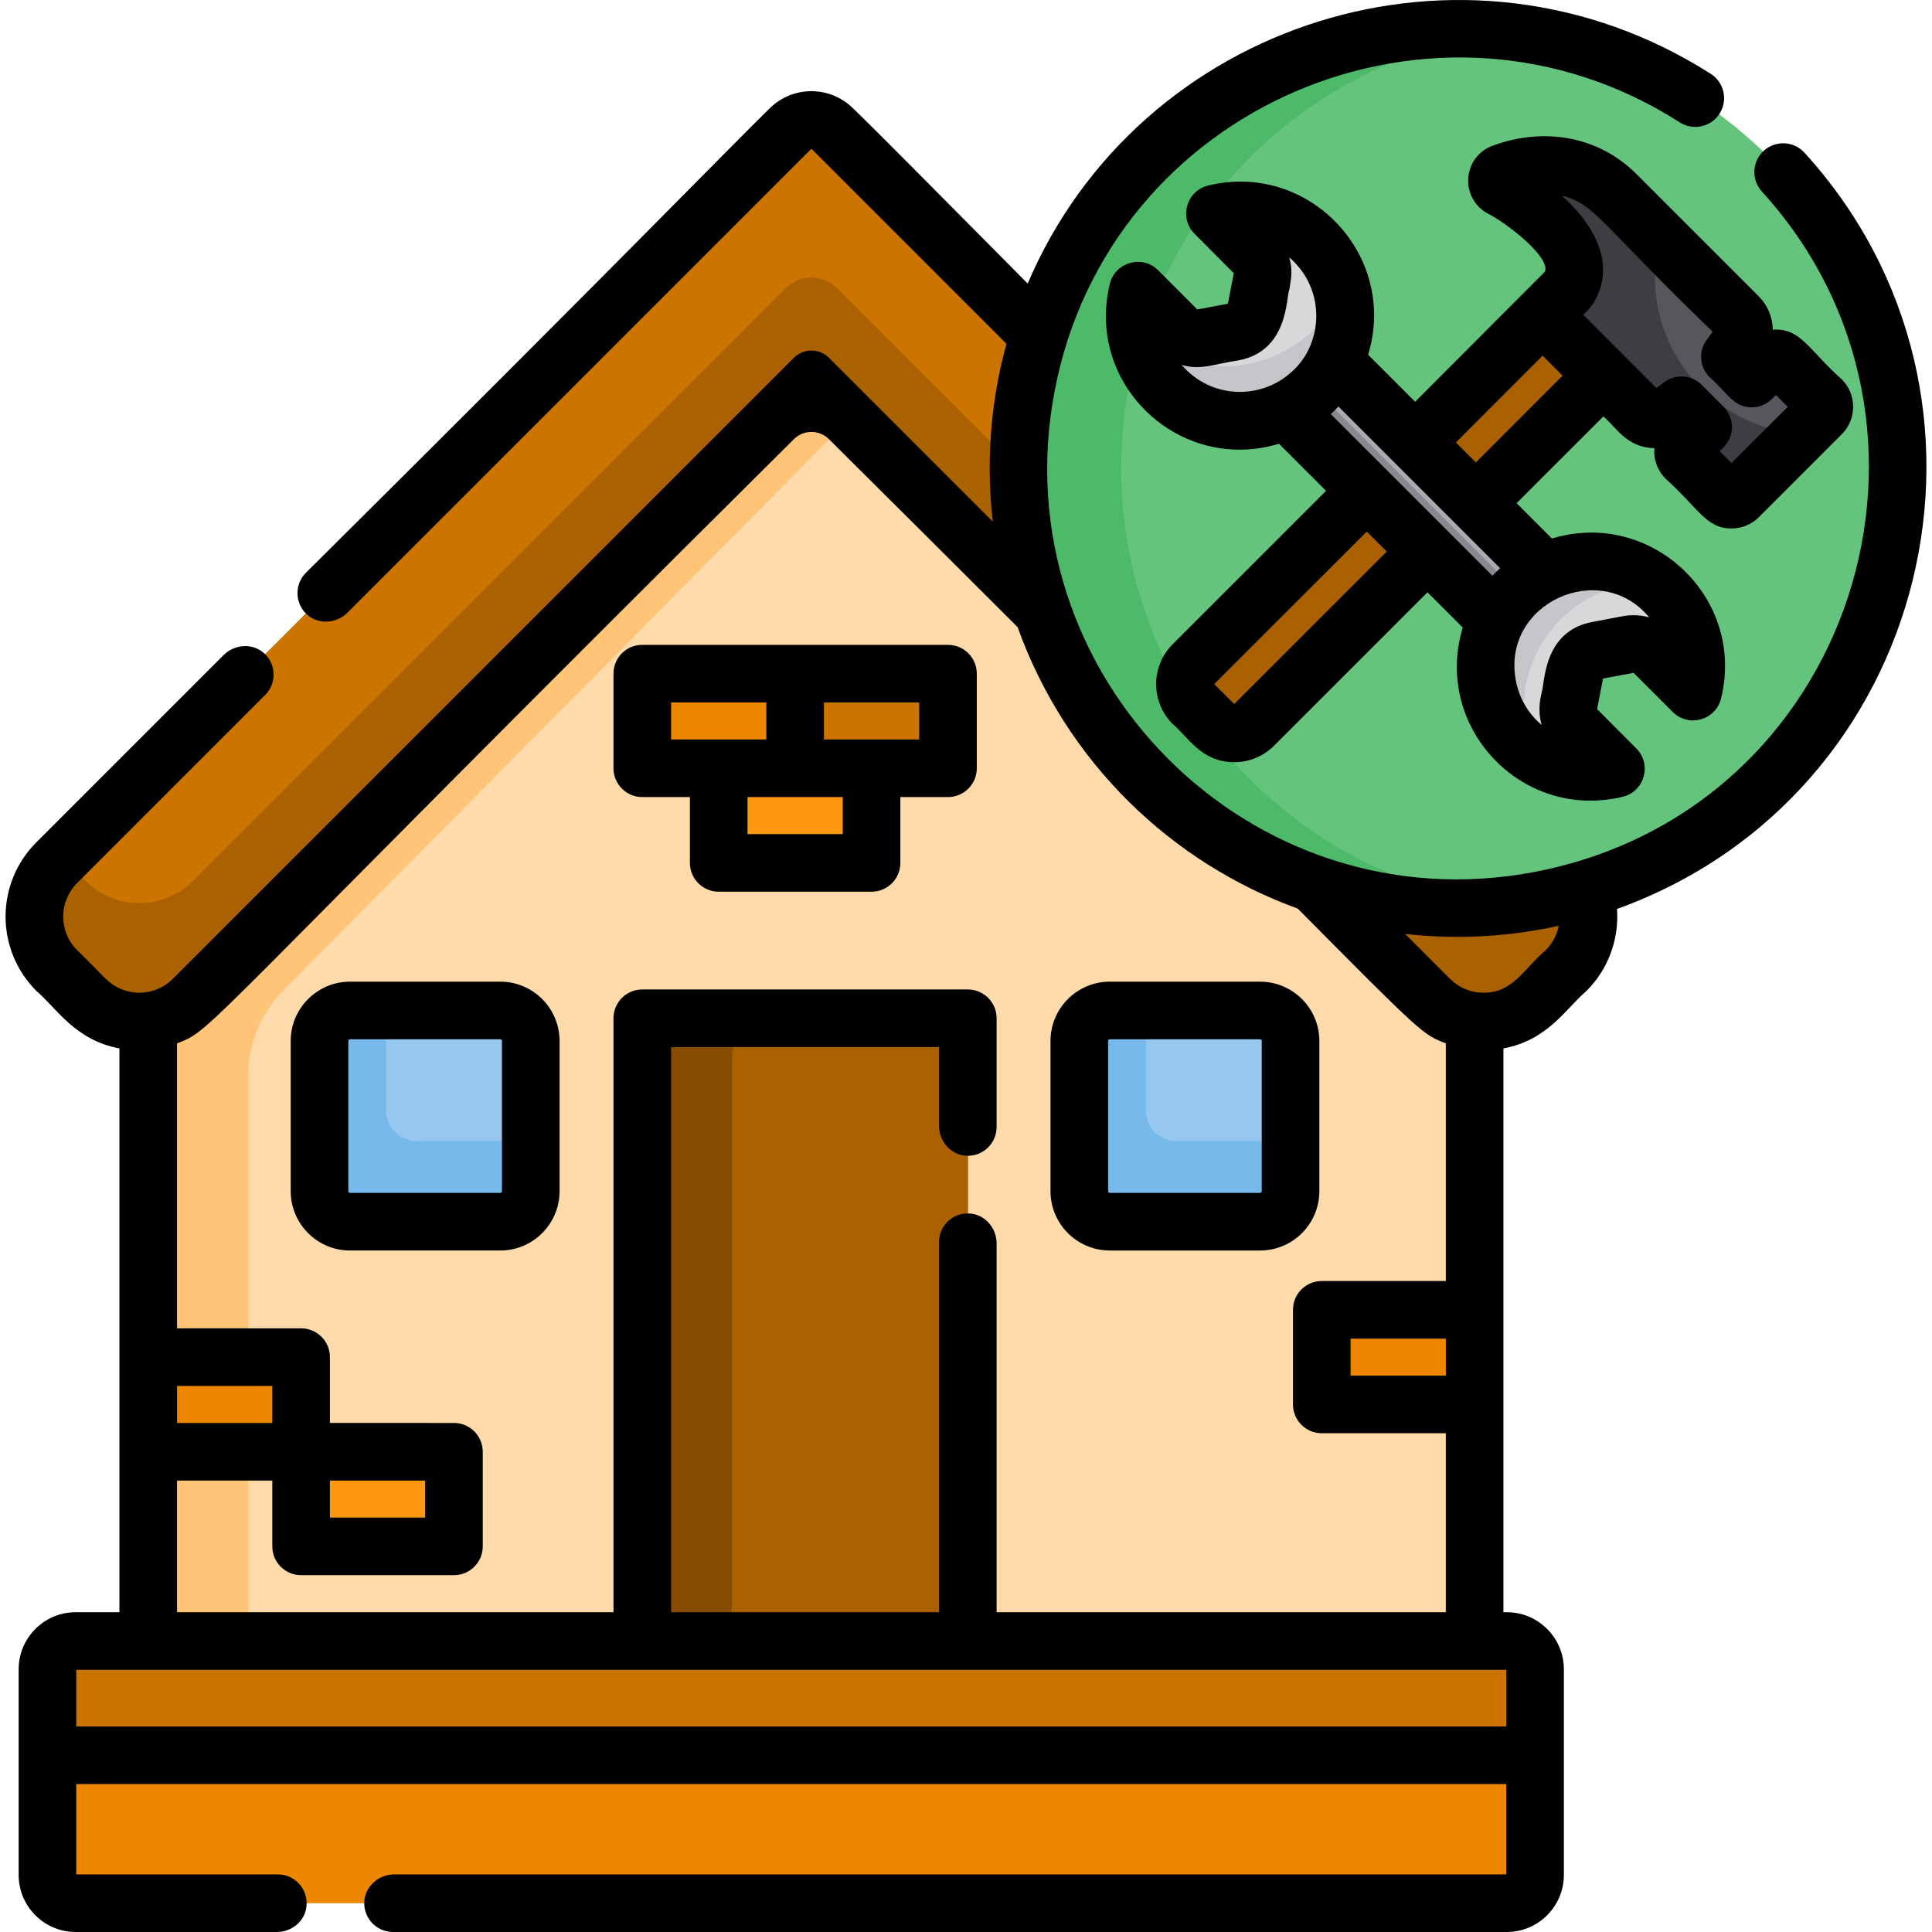
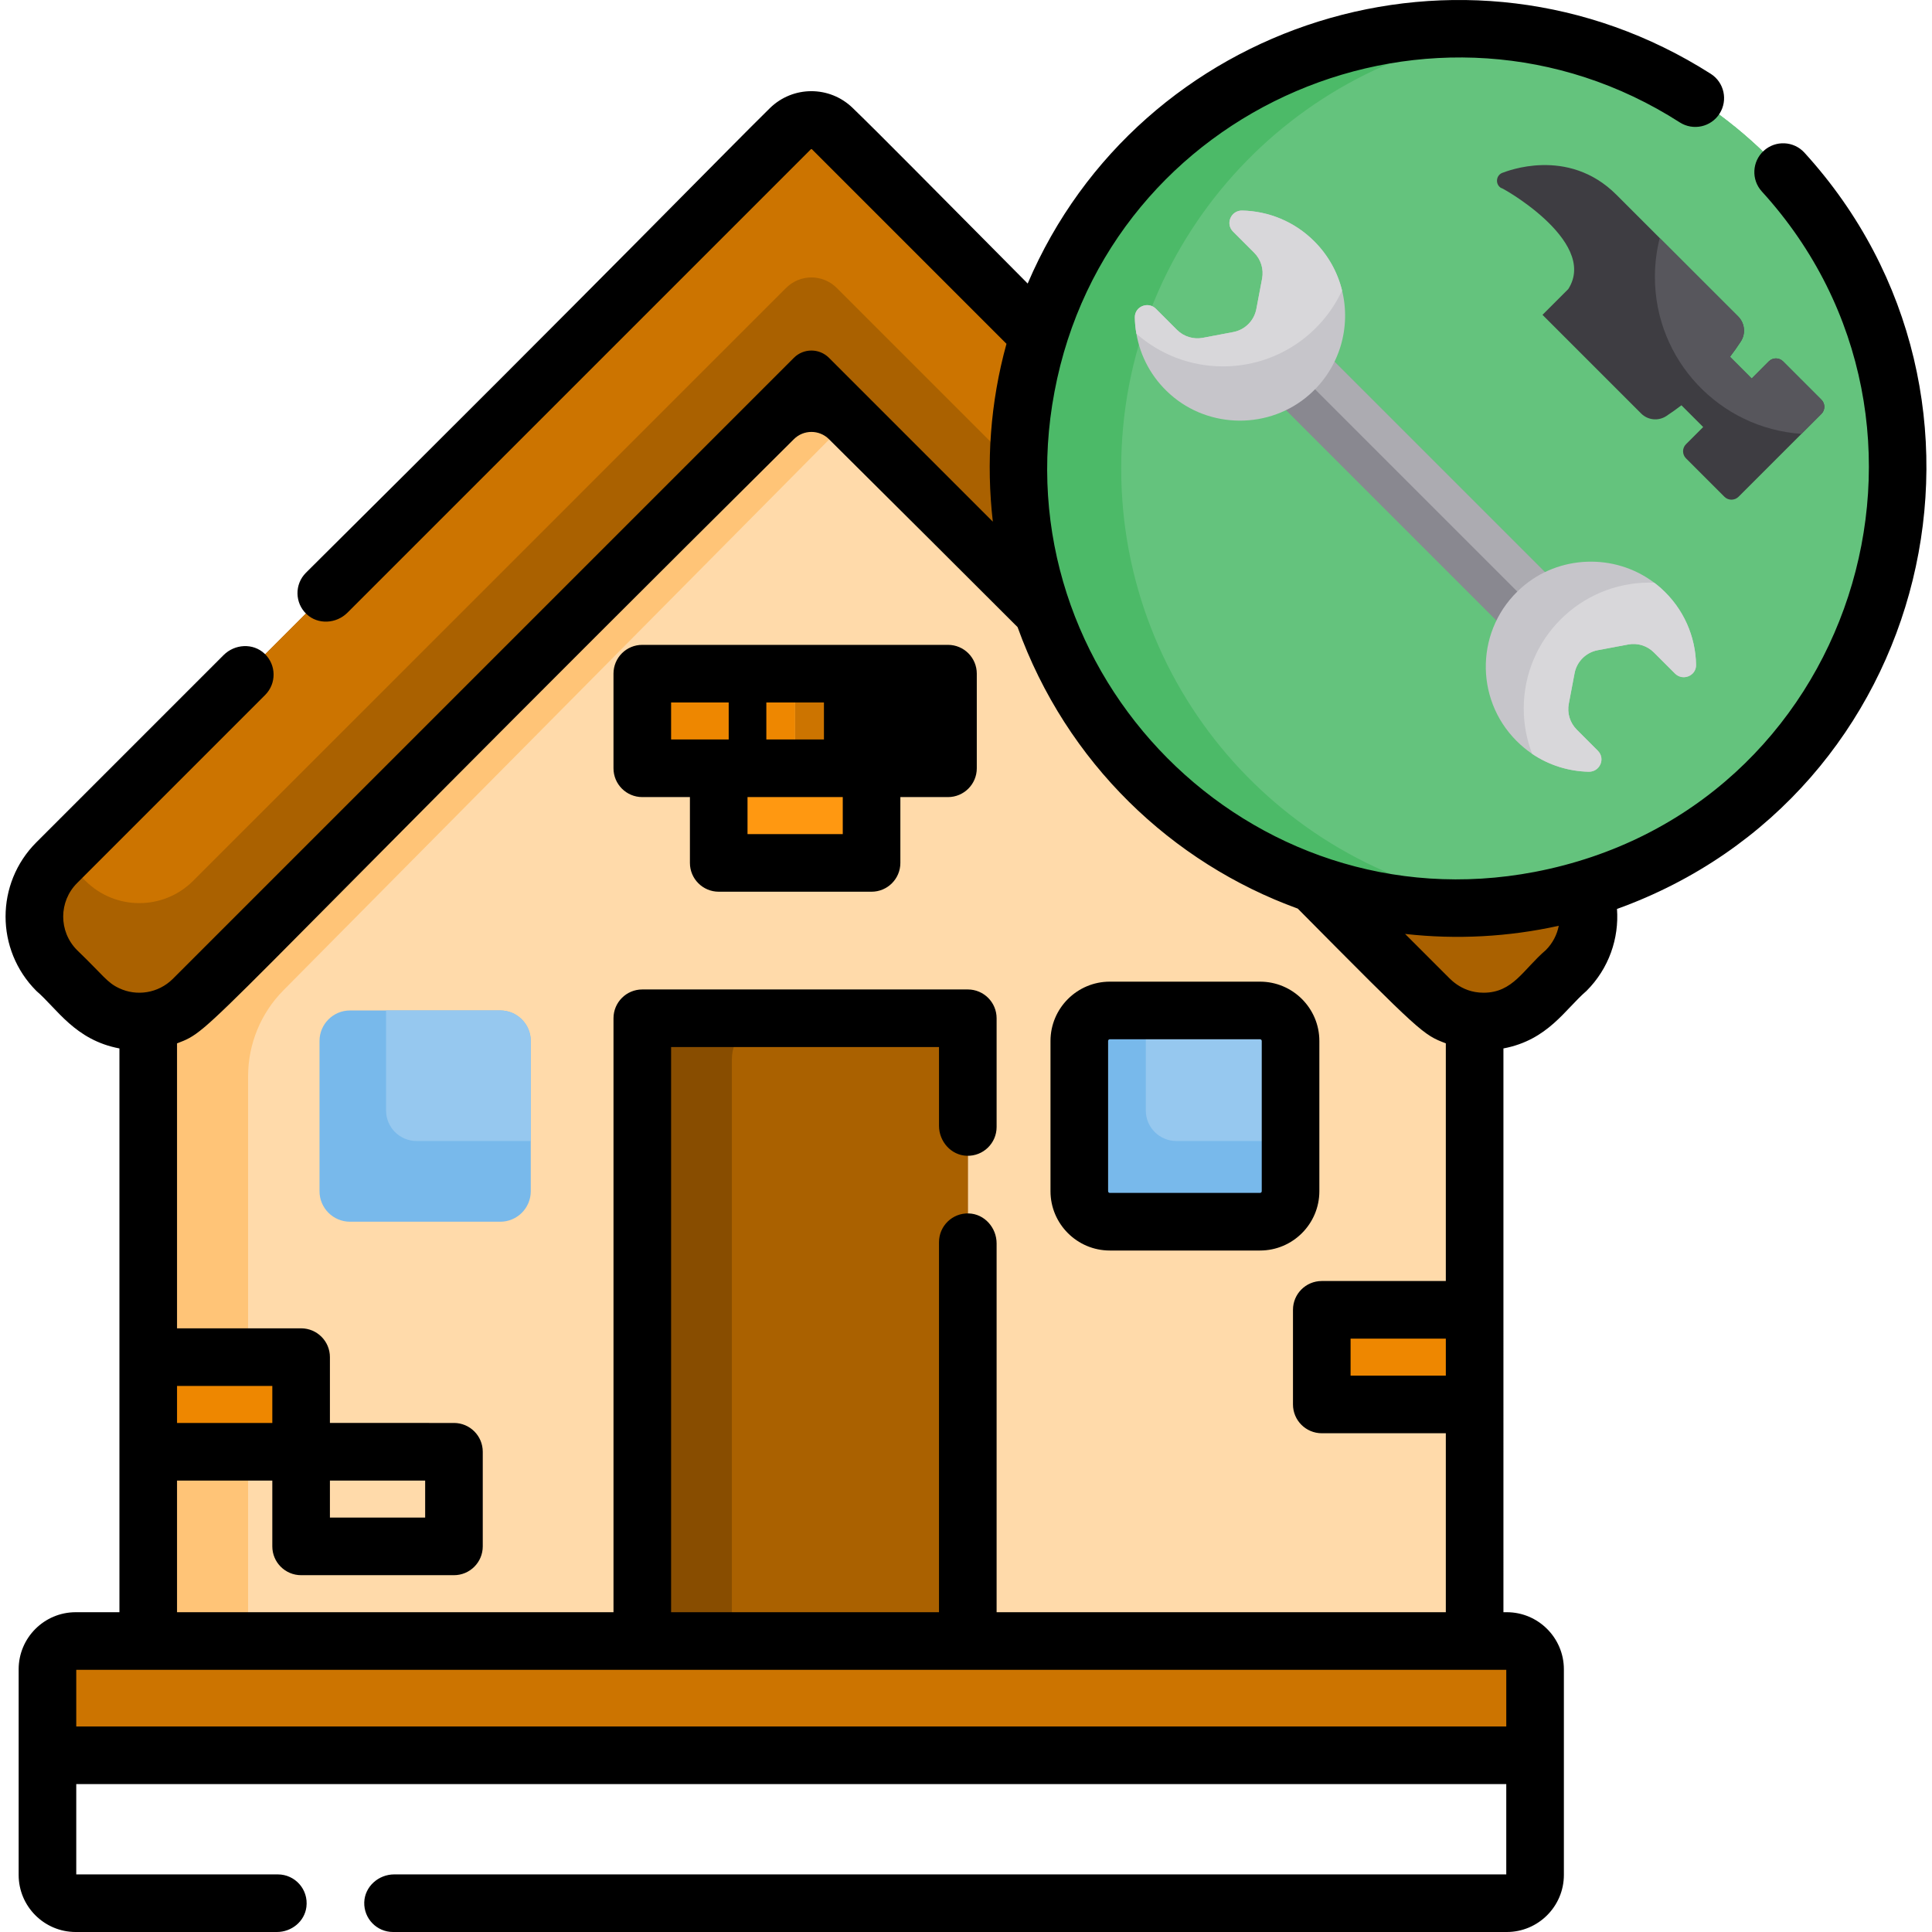
<svg xmlns="http://www.w3.org/2000/svg" version="1.1" id="Capa_1" x="0px" y="0px" viewBox="0 0 512 512" style="enable-background:new 0 0 512 512;" xml:space="preserve">
  <polygon style="fill:#FFC477;" points="390.786,230.96 390.786,450.022 39.287,450.022 39.287,230.96 215.042,69.056 242.053,93.94   " />
  <path style="fill:#FFDAAA;" d="M390.786,230.96v219.063H65.748V285.205c0-8.529,3.369-16.711,9.363-22.767L242.053,93.94  L390.786,230.96z" />
  <path style="fill:#EE8700;" d="M75.819,389.168H39.284v-25.077h36.535c2.195,0,3.974,1.779,3.974,3.974v17.129  C79.793,387.389,78.014,389.168,75.819,389.168z" />
-   <path style="fill:#FF9811;" d="M114.417,414.246H85.679c-3.251,0-5.886-2.635-5.886-5.886v-13.306c0-3.251,2.635-5.886,5.886-5.886  h28.737c3.251,0,5.886,2.635,5.886,5.886v13.306C120.303,411.611,117.668,414.246,114.417,414.246z" />
  <g>
    <path style="fill:#EE8700;" d="M390.789,372.191h-36.535c-2.195,0-3.974-1.779-3.974-3.974v-17.129   c0-2.195,1.779-3.974,3.974-3.974h36.535V372.191z" />
    <path style="fill:#EE8700;" d="M210.72,203.598h-35.984c-2.499,0-4.524-2.025-4.524-4.524v-16.03c0-2.499,2.025-4.524,4.524-4.524   h35.984V203.598z" />
  </g>
  <path style="fill:#CC7400;" d="M246.705,203.598H210.72v-25.077h35.984c2.499,0,4.524,2.025,4.524,4.524v16.03  C251.229,201.573,249.203,203.598,246.705,203.598z" />
  <path style="fill:#FF9811;" d="M226.451,228.676H194.99c-2.499,0-4.524-2.025-4.524-4.524v-20.553h40.509v20.553  C230.975,226.65,228.949,228.676,226.451,228.676z" />
  <path style="fill:#AA6100;" d="M415.039,257.197l-7.592,7.603c-7.898,7.888-20.691,7.888-28.578,0l-157.12-157.12  c-3.705-3.705-9.73-3.705-13.434,0l-157.11,157.11c-7.888,7.898-20.681,7.898-28.578,0l-7.592-7.592  c-7.888-7.888-7.888-20.681,0-28.578C221.904,21.748,209.076,34.577,209.607,34.046c1.445-1.445,3.389-2.249,5.425-2.249  c2.046,0,3.99,0.804,5.435,2.249l194.573,194.573C422.927,236.516,422.927,249.309,415.039,257.197z" />
  <path style="fill:#CC7400;" d="M413.645,227.224l-6.198,6.198c-7.898,7.888-20.691,7.888-28.578,0l-157.12-157.11  c-3.705-3.715-9.73-3.715-13.434,0L51.205,233.412c-7.888,7.898-20.681,7.898-28.578,0l-6.188-6.188L209.607,34.046  c1.445-1.445,3.389-2.249,5.425-2.249c2.046,0,3.99,0.804,5.435,2.249L413.645,227.224z" />
-   <path style="fill:#EE8700;" d="M399.305,504.367H20.072c-4.142,0-7.501-3.358-7.501-7.501v-54.481c0-4.142,3.359-7.501,7.501-7.501  h379.233c4.142,0,7.501,3.359,7.501,7.501v54.481C406.805,501.009,403.447,504.367,399.305,504.367z" />
  <path style="fill:#CC7400;" d="M406.805,465.159H12.572v-22.773c0-4.142,3.359-7.501,7.501-7.501h379.233  c4.142,0,7.501,3.359,7.501,7.501v22.773H406.805z" />
  <path style="fill:#884D00;" d="M256.479,280.687v154.199h-86.264V280.687c0-5.984,4.855-10.839,10.839-10.839h64.586  C251.625,269.848,256.479,274.702,256.479,280.687z" />
  <path style="fill:#AA6100;" d="M256.479,280.687v154.199h-62.52V280.687c0-5.984,4.855-10.839,10.839-10.839h40.842  C251.625,269.848,256.479,274.702,256.479,280.687z" />
  <g>
    <path style="fill:#78B9EB;" d="M140.66,275.873v39.804c0,4.468-3.613,8.091-8.081,8.091H92.764c-4.468,0-8.091-3.623-8.091-8.091   v-39.804c0-4.468,3.623-8.091,8.091-8.091h39.814C137.047,267.782,140.66,271.405,140.66,275.873z" />
    <path style="fill:#78B9EB;" d="M342.011,275.873v39.804c0,4.468-3.623,8.091-8.091,8.091h-39.804c-4.468,0-8.091-3.623-8.091-8.091   v-39.804c0-4.468,3.623-8.091,8.091-8.091h39.804C338.388,267.782,342.011,271.405,342.011,275.873z" />
  </g>
  <g>
    <path style="fill:#96C8EF;" d="M140.66,275.873v26.502h-30.268c-4.468,0-8.081-3.613-8.081-8.081v-26.512h30.268   C137.047,267.782,140.66,271.405,140.66,275.873z" />
    <path style="fill:#96C8EF;" d="M342.011,275.873v26.502h-30.268c-4.468,0-8.091-3.613-8.091-8.081v-26.512h30.268   C338.388,267.782,342.011,271.405,342.011,275.873z" />
  </g>
  <path style="fill:#4CBA68;" d="M502.947,124.137c0,59.742-44.964,108.991-102.904,115.728c-4.468,0.529-9.007,0.794-13.617,0.794  c-64.352,0-116.522-52.17-116.522-116.522S322.073,7.615,386.425,7.615c4.61,0,9.15,0.265,13.617,0.794  C457.983,15.146,502.947,64.395,502.947,124.137z" />
  <path style="fill:#64C37D;" d="M502.947,124.137c0,59.742-44.964,108.991-102.904,115.728  c-57.951-6.737-102.915-55.976-102.915-115.728S342.092,15.146,400.043,8.409C457.983,15.146,502.947,64.395,502.947,124.137z" />
-   <path style="fill:#AA6100;" d="M424.897,99.561l-16.085-16.085l-92.64,92.64c-2.862,2.862-2.862,7.501,0,10.363l5.723,5.723  c2.862,2.862,7.501,2.862,10.363,0L424.897,99.561z" />
  <path style="fill:#3E3D42;" d="M482.694,109.685l-5.292,5.292l-16.671,16.671c-1.038,1.028-2.717,1.028-3.745,0l-10.177-10.177  c-1.038-1.038-1.038-2.717,0-3.755l4.549-4.549l-5.76-5.76c-1.303,0.997-2.646,1.954-4.02,2.86  c-2.107,1.374-4.885,1.089-6.656-0.682l-26.146-26.146l6.829-6.829c8.325-12.986-19.449-27.968-17.688-26.726  c-1.791-0.947-1.516-3.593,0.427-4.152c0.621-0.183,17.088-7.053,30.003,5.862l11.501,11.501l20.782,20.772  c1.771,1.781,2.066,4.56,0.682,6.656c-0.906,1.384-1.852,2.728-2.85,4.03l5.75,5.76l4.549-4.56c1.038-1.028,2.717-1.028,3.755,0  l10.177,10.177C483.732,106.967,483.732,108.647,482.694,109.685z" />
  <polygon style="fill:#898890;" points="421.008,163.239 414.759,169.488 408.185,176.062 329.207,97.085 335.782,90.51   342.031,84.261 " />
  <rect x="373.969" y="71.043" transform="matrix(-0.707 0.707 -0.707 -0.707 735.67 -50.953)" style="fill:#ACABB1;" width="8.837" height="111.686" />
  <g>
    <path style="fill:#C6C5CA;" d="M347.008,104.576c-10.462,9.241-26.533,9.19-36.944-0.122c-4.916-4.386-7.888-10.066-8.905-16.019   c-0.254-1.425-0.397-2.88-0.417-4.325c-0.041-2.901,3.521-4.336,5.577-2.29l5.587,5.587c1.791,1.801,4.356,2.585,6.86,2.117   l8.061-1.527c3.104-0.59,5.537-3.013,6.117-6.117l1.527-8.061c0.468-2.504-0.315-5.068-2.117-6.86l-5.587-5.587   c-2.097-2.097-0.529-5.638,2.432-5.577c6.931,0.153,13.821,2.87,19.103,8.162c3.735,3.735,6.188,8.254,7.358,13.027   C358.04,86.663,355.15,97.38,347.008,104.576z" />
    <path style="fill:#C6C5CA;" d="M449.475,176.215c0.041,2.901-3.532,4.336-5.577,2.29l-5.587-5.587   c-1.791-1.801-4.366-2.595-6.86-2.117l-8.061,1.516c-3.104,0.59-5.537,3.023-6.117,6.127l-1.527,8.061   c-0.478,2.493,0.316,5.068,2.117,6.86l5.577,5.587c2.097,2.097,0.539,5.628-2.422,5.567c-5.241-0.112-10.452-1.689-14.971-4.733   c-1.455-0.987-2.84-2.127-4.132-3.42c-11.297-11.297-10.87-29.871,1.282-40.608c9.882-8.753,24.782-9.19,35.173-1.343   c0.611,0.448,1.201,0.936,1.771,1.445C446.238,161.305,449.352,168.745,449.475,176.215z" />
  </g>
  <g>
    <path style="fill:#D8D7DA;" d="M355.659,76.985c-5.526,11.877-17.576,20.111-31.54,20.111c-8.803,0-16.844-3.267-22.96-8.661   c-0.254-1.425-0.397-2.88-0.417-4.325c-0.041-2.901,3.521-4.336,5.577-2.29l5.587,5.587c1.791,1.801,4.356,2.585,6.86,2.117   l8.061-1.527c3.104-0.59,5.537-3.013,6.117-6.117l1.527-8.061c0.468-2.504-0.315-5.068-2.117-6.86l-5.587-5.587   c-2.097-2.097-0.529-5.638,2.432-5.577c6.931,0.153,13.821,2.87,19.103,8.162C352.035,67.693,354.488,72.211,355.659,76.985z" />
    <path style="fill:#D8D7DA;" d="M449.475,176.215c0.041,2.901-3.532,4.336-5.577,2.29l-5.587-5.587   c-1.791-1.801-4.366-2.595-6.86-2.117l-8.061,1.516c-3.104,0.59-5.537,3.023-6.117,6.127l-1.527,8.061   c-0.478,2.493,0.316,5.068,2.117,6.86l5.577,5.587c2.097,2.097,0.539,5.628-2.422,5.567c-5.241-0.112-10.452-1.689-14.971-4.733   c-1.445-3.735-2.239-7.796-2.239-12.04c0-18.421,14.93-33.352,33.352-33.352c0.407,0,0.804,0.01,1.211,0.02   c0.611,0.448,1.201,0.936,1.771,1.445C446.238,161.305,449.352,168.745,449.475,176.215z" />
  </g>
  <path style="fill:#57565C;" d="M482.694,109.685l-5.292,5.292c-21.698-1.466-38.837-19.531-38.837-41.595  c0-3.552,0.448-7.002,1.282-10.289l20.782,20.772c1.771,1.781,2.066,4.56,0.682,6.656c-0.906,1.384-1.852,2.728-2.85,4.03l5.75,5.76  l4.549-4.56c1.038-1.028,2.717-1.028,3.755,0l10.177,10.177C483.732,106.967,483.732,108.647,482.694,109.685z" />
-   <path d="M441.404,126.864c8.672,7.778,10.717,13.19,17.454,13.19c2.748,0,5.323-1.069,7.267-3.013l21.963-21.963  c4.055-4.055,3.985-10.579,0-14.544c-8.681-7.706-10.891-13.707-18.279-13.159c-0.061-3.369-1.394-6.524-3.786-8.905L433.75,46.198  c-10.378-10.393-24.833-12.375-37.789-7.725c-4.132,1.313-6.88,5.068-6.88,9.424c0,3.684,2.025,7.033,5.292,8.742  c4.799,2.397,16.541,11.45,15.063,15.337c-3.443,3.451-30.963,31.036-34.41,34.491l-12.457-12.457  c8.01-26.376-15.75-51.352-42.389-44.842c-5.797,1.411-7.794,8.634-3.593,12.813l10.381,10.412l-1.567,8.101l-8.101,1.516  l-10.371-10.371c-4.187-4.209-11.413-2.184-12.813,3.593c-6.526,26.69,18.453,50.319,44.822,42.369l12.478,12.478l-40.639,40.639  c-5.85,5.849-5.855,15.304,0,21.159c4.034,3.314,7.513,10.106,16.304,10.106c3.99,0,7.755-1.557,10.574-4.386l40.639-40.639  l9.353,9.353c-7.946,26.165,15.425,51.311,42.389,44.842c5.776-1.406,7.797-8.609,3.593-12.813l-10.381-10.422l1.567-8.101  l8.101-1.506l10.371,10.371c4.191,4.191,11.379,2.209,12.813-3.593c6.557-26.822-18.656-50.34-44.822-42.369l-9.373-9.373  l23.001-22.991c3.282,2.697,6.097,8.272,13.526,8.407C438.137,121.417,439.12,124.581,441.404,126.864z M341.858,98.937  c-7.953,6.912-20.83,6.876-28.711-2.219c5.255,1.481,8.609-0.287,15.093-1.221c13.254-2.508,12.533-16.577,13.465-18.859  c0.484-3.031,0.926-4.985-0.041-8.437C351.628,76.746,350.734,91.586,341.858,98.937z M327.08,186.586l-5.292-5.292l40.425-40.415  l5.292,5.292L327.08,186.586z M395.514,152.593c-13.435-13.435-29.169-29.169-42.847-42.847c0.322-0.28,1.235-1.161,2.025-2.025  c8.894,8.894,33.149,33.149,42.857,42.857C396.924,151.121,396.071,151.996,395.514,152.593z M437.058,163.605  c-4.346-1.224-7.598-0.12-8.437-0.041l-6.646,1.262c-13.243,2.484-12.528,16.559-13.465,18.849c-0.086,0.83-1.186,4.06,0.041,8.437  c-3.398-2.833-5.947-6.979-6.819-11.714C397.764,159.868,424.13,147.952,437.058,163.605z M391.117,122.559l-5.292-5.292  l22.991-23.001l5.292,5.292L391.117,122.559z M419.573,83.437c1.184-1.234,1.789-1.678,2.453-2.707  c6.421-10.004,1.026-20.676-8.081-28.843c8.608,1.997,10.055,7.22,39.926,36.018c-0.478,0.672-0.967,1.354-1.476,2.015  c-2.331,3.043-2.035,7.328,0.662,10.025c4.724,4.14,6.311,7.999,11.155,7.999c3.969,0,5.855-2.84,6.432-3.267l3.124,3.135  l-14.91,14.91l-3.135-3.135l1.028-1.028c2.982-2.982,2.982-7.806,0-10.788l-5.75-5.76c-2.707-2.707-6.992-2.992-10.035-0.672  c-0.662,0.509-1.343,1.008-2.015,1.486c-0.044-0.044-0.231-0.231-0.248-0.248c0.002,0.001,0.004,0.004,0.005,0.005  c-0.072-0.073-0.049-0.049-0.054-0.055c0.003,0.002,0.003,0.003,0.006,0.006C426.603,90.471,430.258,94.128,419.573,83.437z" />
  <path d="M438.645,102.519c0.003,0.003,0.006,0.006,0.008,0.008C438.642,102.516,438.639,102.513,438.645,102.519z" />
  <path d="M438.916,102.792c-0.014-0.014-0.031-0.031-0.05-0.05C438.893,102.767,438.883,102.757,438.916,102.792z" />
  <path d="M478.195,40.458c-2.84-3.114-7.674-3.338-10.788-0.489c-3.114,2.84-3.338,7.664-0.499,10.778  c56.474,61.926,24.64,164.086-60.22,180.324c-75.696,14.435-141.423-52.456-127.239-127.239  c14.284-75.906,101.249-112.748,165.71-71.395c3.552,2.27,8.274,1.231,10.544-2.32c2.259-3.562,1.231-8.274-2.32-10.544  c-65.439-41.681-151.43-13.844-181.037,55.569c-25.688-25.881-39.071-39.468-46.409-46.562c-6.113-5.9-15.802-5.903-21.912,0.081  c-12.091,11.877-41.972,42.715-122.954,123.127c-3.033,3.033-2.982,7.989,0.163,10.961c3.043,2.86,7.898,2.565,10.849-0.387  L214.955,39.491l0.081,0.081l0.081-0.071l36.089,36.089l15.521,15.521c-4.305,15.582-5.414,31.581-3.613,47.142l-43.427-43.427  c-2.565-2.565-6.727-2.575-9.302,0l-164.57,164.57c-3.959,3.939-9.699,4.621-14.167,2.524c-3.287-1.506-4.193-3.359-11.216-10.116  c-4.956-4.977-4.865-12.915,0-17.78l49.839-49.849c3.033-3.033,2.982-7.979-0.163-10.951c-3.043-2.87-7.898-2.575-10.859,0.387  L9.635,223.225c-10.87,10.87-10.89,28.466,0,39.377c5.506,4.722,10.239,13.017,22.014,15.246v149.405H20.077  c-8.356,0-15.134,6.778-15.134,15.134v54.48c0,8.356,6.778,15.134,15.134,15.134h53.299c3.888,0,7.348-2.789,7.826-6.646  c0.58-4.661-3.033-8.62-7.572-8.62H20.209v-23.937h378.968v23.937H104.479c-4.173,0-7.816,3.216-7.949,7.389  c-0.132,4.325,3.328,7.877,7.633,7.877H399.31c8.335,0,15.134-6.788,15.134-15.134v-54.48c0-8.346-6.799-15.134-15.134-15.134  h-0.885V277.847c11.816-2.239,16.335-10.371,22.014-15.246c5.954-5.954,8.651-13.933,8.081-21.719  C512.067,210.78,537.396,105.396,478.195,40.458z M46.915,367.287h25.25v9.811h-25.25V367.287z M46.915,392.364h25.25v17.444  c0,4.213,3.42,7.633,7.633,7.633h40.506c4.213,0,7.633-3.42,7.633-7.633v-25.077c0-4.214-3.42-7.633-7.633-7.633H87.431v-17.444  c0-4.214-3.42-7.633-7.633-7.633H46.915v-75.517c9.933-3.796,3.369-1.079,163.481-160.122c2.565-2.555,6.717-2.555,9.282,0  c18.889,18.757,35.448,35.265,49.992,49.809c12.959,36.028,40.948,62.513,74.255,74.601c32.873,33.179,33.209,33.413,39.234,35.703  v62.988h-32.873c-4.224,0-7.633,3.42-7.633,7.633v25.077c0,4.214,3.42,7.633,7.633,7.633h32.873v47.427H264.112v-97.734  c0-4.183-3.226-7.826-7.399-7.949c-4.325-0.132-7.867,3.328-7.867,7.623v98.06h-70.998V277.481h70.998v20.864  c0,4.173,3.216,7.826,7.399,7.949c4.325,0.132,7.867-3.338,7.867-7.633v-28.812c0-4.214-3.42-7.633-7.633-7.633h-86.264  c-4.224,0-7.633,3.42-7.633,7.633v157.405H46.915V392.364z M87.431,402.175v-9.811h25.24v9.811H87.431z M383.158,354.748v9.811  h-25.24v-9.811H383.158z M399.178,442.519v15.012H20.209v-15.012H399.178z M409.64,251.803c-5.974,5.109-8.661,11.277-16.488,11.277  c-6.29,0-9.424-4.376-9.994-4.783l-10.798-10.798c13.709,1.547,27.479,0.773,40.73-2.158  C412.622,247.712,411.472,249.981,409.64,251.803z" />
-   <path d="M132.579,260.148H92.764c-8.671,0-15.724,7.053-15.724,15.724v39.804c0,8.671,7.053,15.724,15.724,15.724h39.814  c8.661,0,15.714-7.053,15.714-15.724v-39.804C148.293,267.201,141.24,260.148,132.579,260.148z M133.027,315.677  c0,0.254-0.204,0.458-0.448,0.458H92.764c-0.254,0-0.458-0.204-0.458-0.458v-39.804c0-0.254,0.204-0.458,0.458-0.458h39.814  c0.244,0,0.448,0.204,0.448,0.458V315.677z" />
  <path d="M294.116,331.401h39.804c8.671,0,15.724-7.053,15.724-15.724v-39.804c0-8.671-7.053-15.724-15.724-15.724h-39.804  c-8.671,0-15.724,7.053-15.724,15.724v39.804C278.391,324.348,285.444,331.401,294.116,331.401z M293.658,275.873  c0-0.254,0.204-0.458,0.458-0.458h39.804c0.254,0,0.458,0.204,0.458,0.458v39.804c0,0.254-0.204,0.458-0.458,0.458h-39.804  c-0.254,0-0.458-0.204-0.458-0.458V275.873z" />
-   <path d="M170.215,211.236h12.62v17.444c0,4.213,3.42,7.633,7.633,7.633h40.506c4.213,0,7.633-3.42,7.633-7.633v-17.444h12.62  c4.213,0,7.633-3.42,7.633-7.633v-25.077c0-4.224-3.42-7.633-7.633-7.633h-81.013c-4.224,0-7.633,3.409-7.633,7.633v25.077  C162.582,207.816,165.991,211.236,170.215,211.236z M223.341,221.047h-25.24v-9.811h25.24V221.047z M218.354,186.158h25.24v9.811  h-25.24V186.158z M177.848,186.158h25.24v9.811h-25.24V186.158z" />
+   <path d="M170.215,211.236h12.62v17.444c0,4.213,3.42,7.633,7.633,7.633h40.506c4.213,0,7.633-3.42,7.633-7.633v-17.444h12.62  c4.213,0,7.633-3.42,7.633-7.633v-25.077c0-4.224-3.42-7.633-7.633-7.633h-81.013c-4.224,0-7.633,3.409-7.633,7.633v25.077  C162.582,207.816,165.991,211.236,170.215,211.236z M223.341,221.047h-25.24v-9.811h25.24V221.047z M218.354,186.158v9.811  h-25.24V186.158z M177.848,186.158h25.24v9.811h-25.24V186.158z" />
  <g>
</g>
  <g>
</g>
  <g>
</g>
  <g>
</g>
  <g>
</g>
  <g>
</g>
  <g>
</g>
  <g>
</g>
  <g>
</g>
  <g>
</g>
  <g>
</g>
  <g>
</g>
  <g>
</g>
  <g>
</g>
  <g>
</g>
</svg>